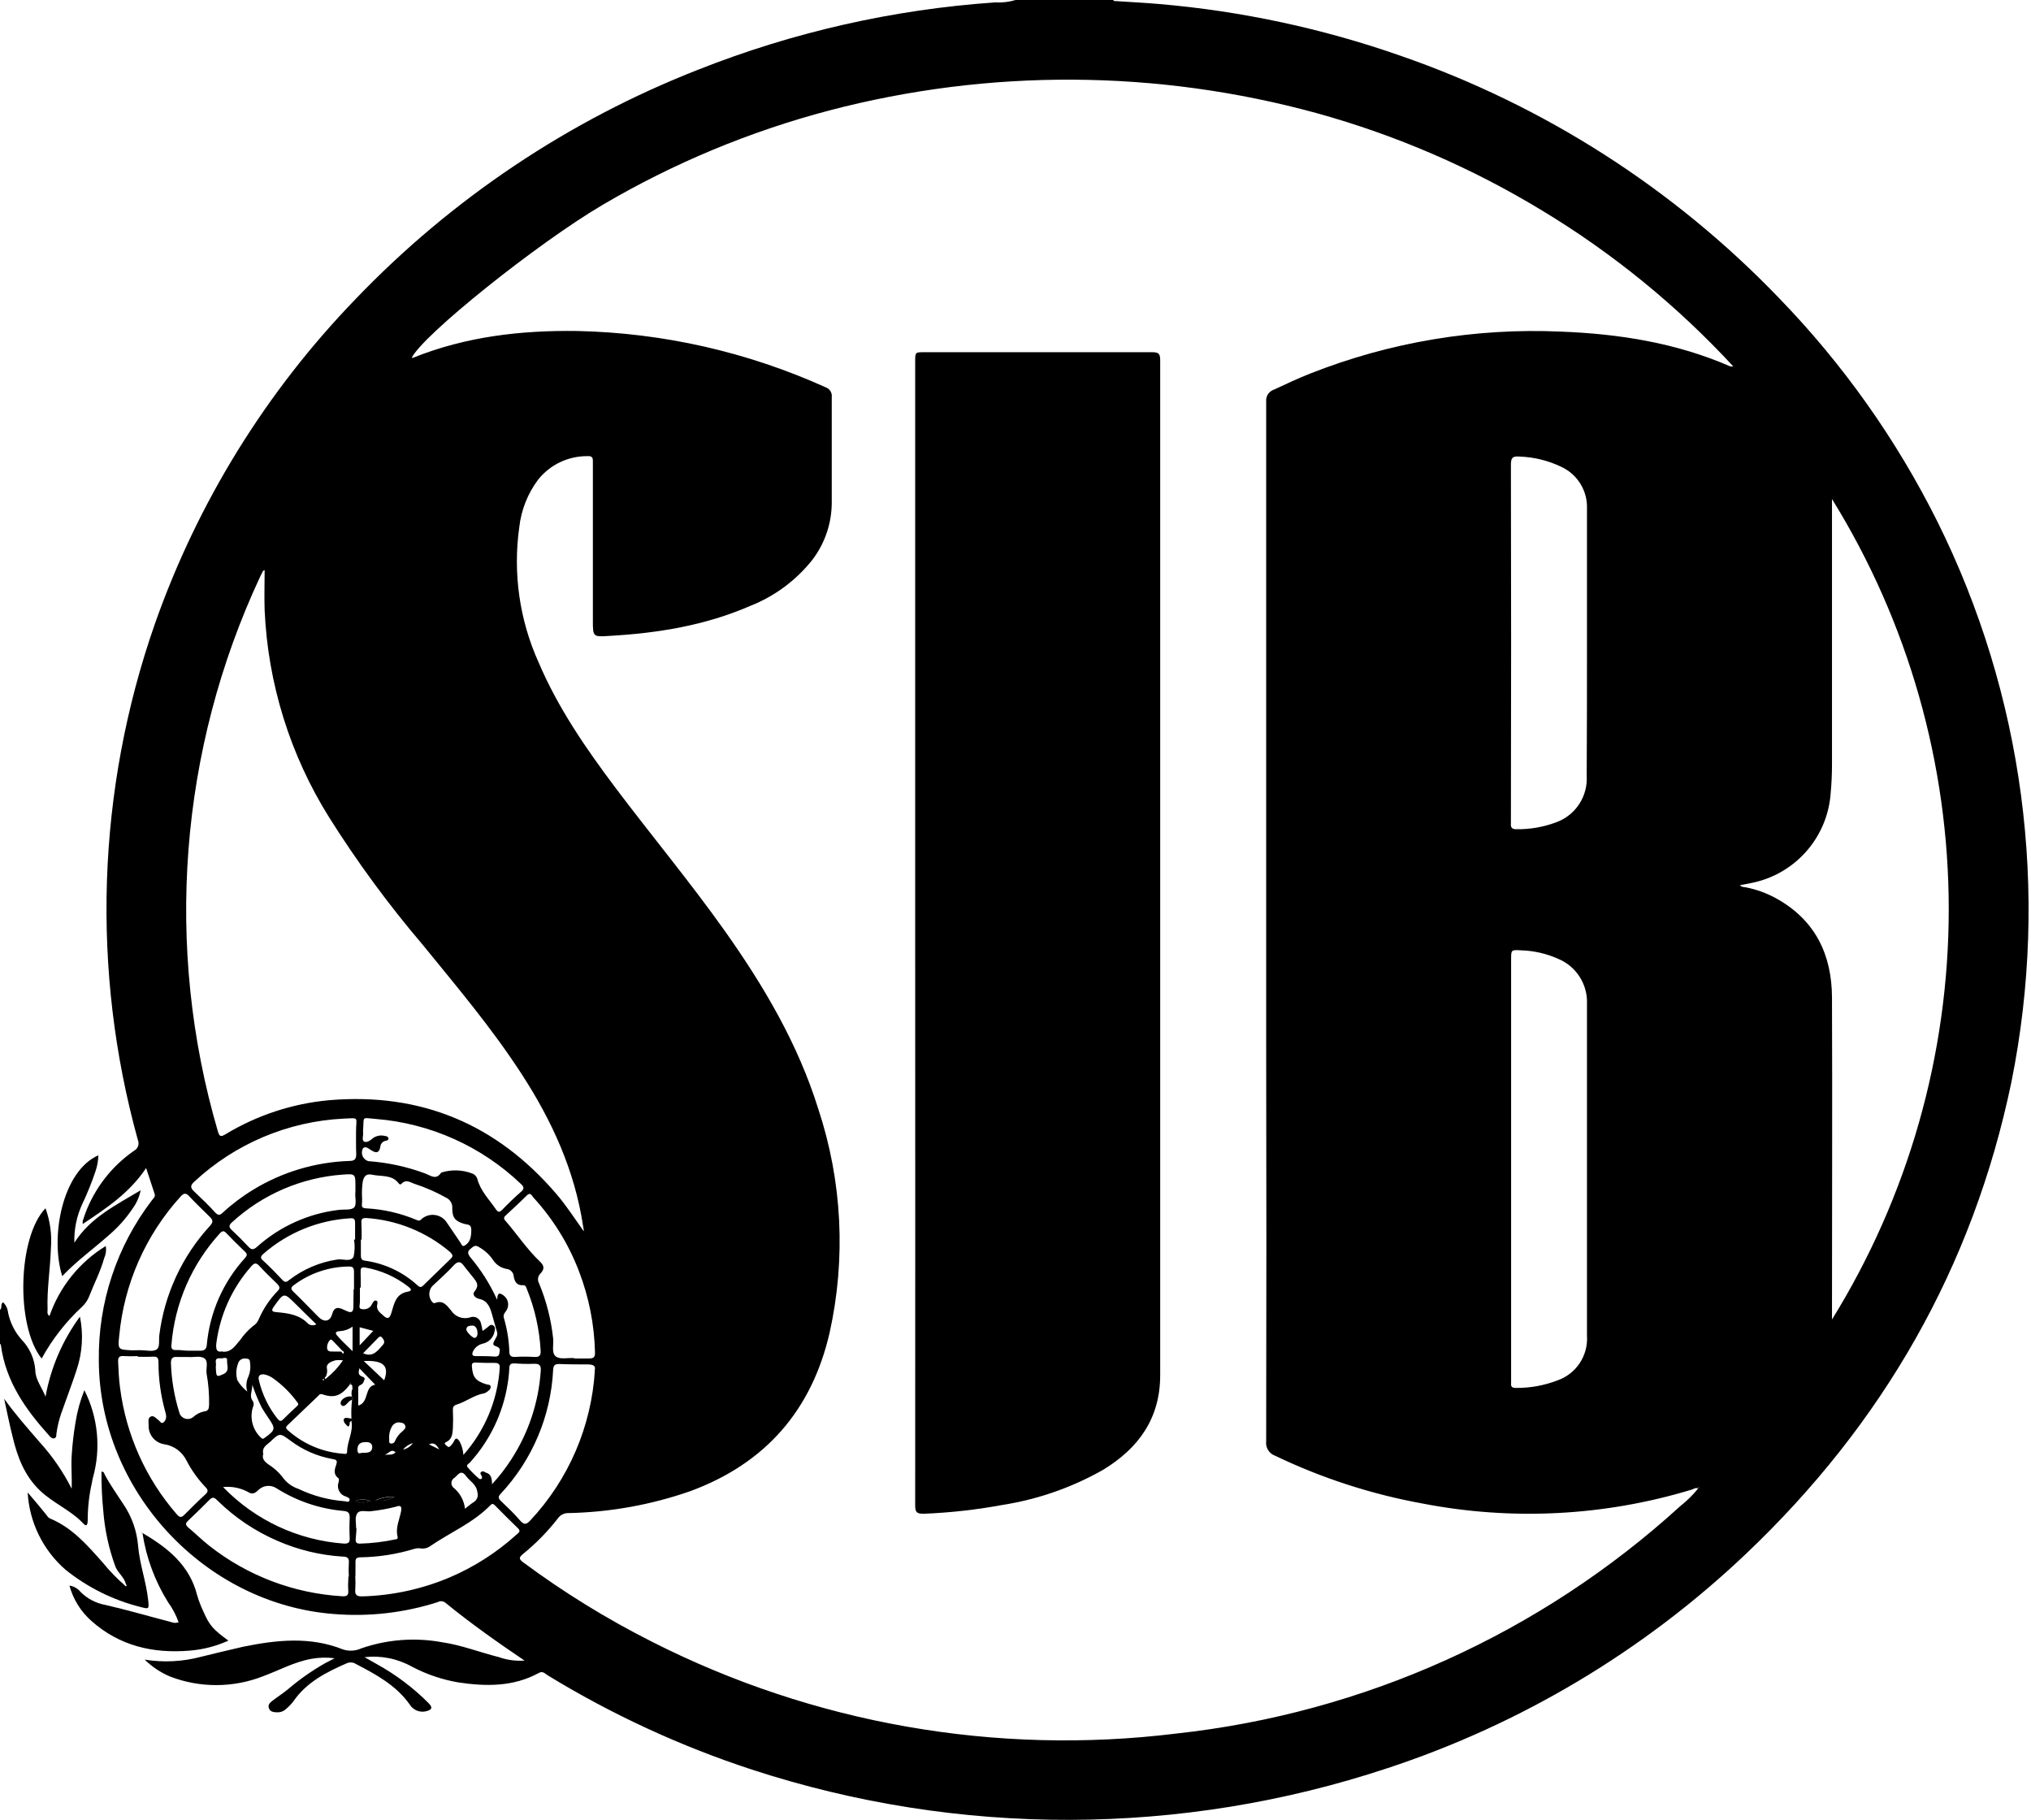
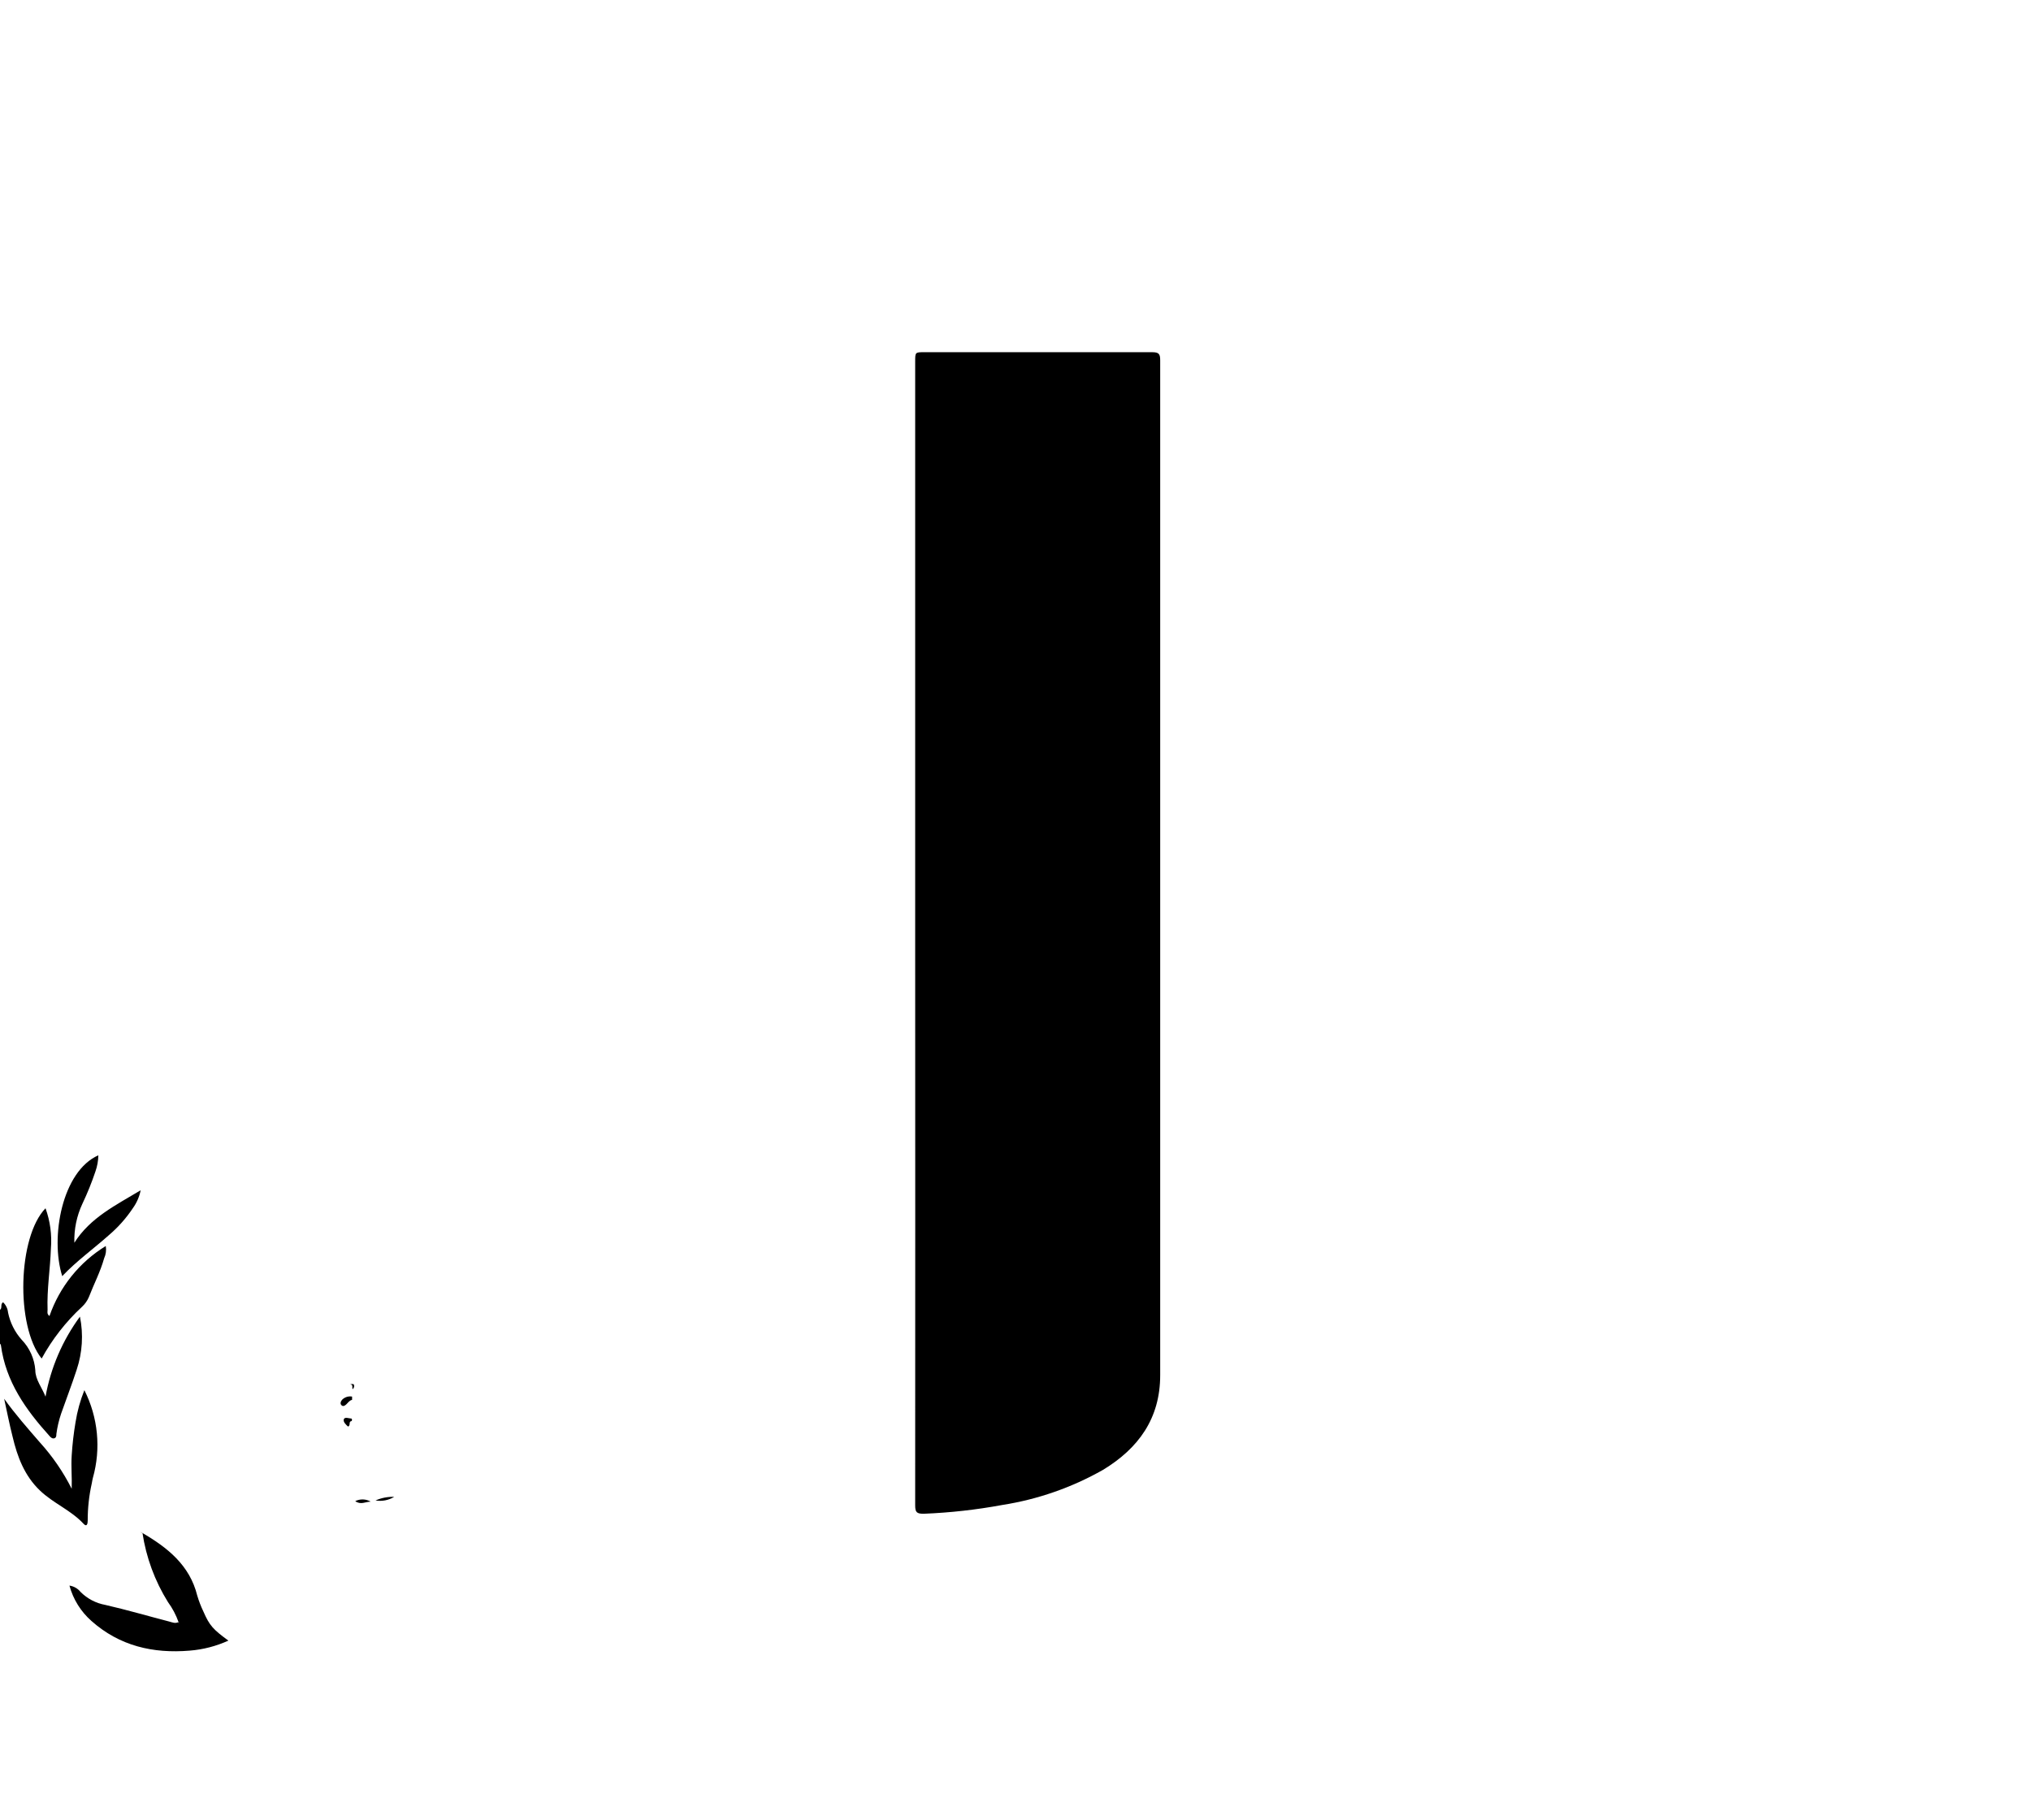
<svg xmlns="http://www.w3.org/2000/svg" width="298" height="267" viewBox="0 0 298 267" fill="none">
  <g clip-path="url(#clip0)">
-     <path d="M149.02 0H163.33C163.46 0.22 163.68 0.16 163.88 0.17C165.95 0.31 168.02 0.41 170.09 0.59C182.144 1.623 194.02 4.166 205.44 8.16C226.518 15.451 245.567 27.638 261.02 43.72C270.381 53.372 278.206 64.404 284.22 76.43C296.904 101.884 300.743 130.84 295.13 158.72C289.48 185.94 276.23 208.94 256.13 228.01C241.145 242.219 223.203 252.938 203.59 259.4C173.329 269.44 140.648 269.517 110.34 259.62C99.837 256.181 89.77 251.533 80.34 245.77C79.97 245.55 79.66 245.1 79.07 245.43C75.32 247.48 71.31 247.43 67.23 246.82C64.879 246.414 62.605 245.645 60.49 244.54C58.366 243.338 55.915 242.841 53.49 243.12L55.25 244.12C58.062 245.664 60.639 247.604 62.9 249.88C63.5 250.5 63.41 250.8 62.58 251.04C62.114 251.169 61.619 251.141 61.171 250.96C60.722 250.779 60.346 250.456 60.1 250.04C58.1 247.24 55.2 245.67 52.26 244.14C52.064 244.007 51.838 243.925 51.603 243.901C51.367 243.877 51.129 243.911 50.91 244C47.91 245.31 44.98 246.78 43.04 249.61C42.744 249.994 42.409 250.346 42.04 250.66C41.728 250.983 41.308 251.179 40.86 251.21C40.31 251.21 39.68 251.21 39.46 250.63C39.24 250.05 39.68 249.74 40.07 249.44C40.77 248.9 41.51 248.44 42.2 247.87C43.914 246.402 45.766 245.102 47.73 243.99L49.1 243.28C47.976 243.133 46.836 243.16 45.72 243.36C43.2 243.8 40.98 245.04 38.62 245.91C34.23 247.637 29.352 247.654 24.95 245.96C23.566 245.374 22.304 244.532 21.23 243.48C23.989 243.925 26.81 243.782 29.51 243.06C31.56 242.56 33.6 242.06 35.67 241.59C40.58 240.59 45.49 240.05 50.34 241.99C51.226 242.275 52.187 242.214 53.03 241.82C56.815 240.515 60.871 240.205 64.81 240.92C67.68 241.33 70.39 242.41 73.19 243.11C74.405 243.538 75.695 243.712 76.98 243.62V243.71V243.63C72.98 240.93 69.08 238.18 65.36 235.14C65.204 235.011 65.012 234.932 64.811 234.914C64.609 234.896 64.406 234.94 64.23 235.04C59.32 236.615 54.149 237.209 49.01 236.79C30.01 235.34 14.59 218.73 14.5 199.64C14.376 191.12 17.131 182.808 22.32 176.05C22.52 175.79 22.83 175.57 22.69 175.16L21.44 171.36C19.01 175.01 15.63 177.24 12.14 179.57C12.126 179.417 12.126 179.263 12.14 179.11C12.25 178.75 12.37 178.4 12.5 178.05C13.888 174.317 16.387 171.099 19.66 168.83C19.938 168.688 20.151 168.446 20.257 168.152C20.363 167.859 20.353 167.537 20.23 167.25C13.328 142.338 14.201 115.913 22.73 91.51C28.995 73.712 39.026 57.476 52.14 43.91C66.252 29.173 83.402 17.684 102.4 10.24C116.35 4.713 131.07 1.377 146.04 0.35C147.046 0.41 148.055 0.291 149.02 0V0ZM50.08 198.29C50.142 198.392 50.216 198.486 50.3 198.57C50.3 198.57 50.43 198.57 50.44 198.5C50.5 198.3 50.33 198.22 50.2 198.14C49.76 197.68 49.33 197.21 48.88 196.76C48.75 196.63 48.58 196.4 48.39 196.62C48.242 196.782 48.131 196.974 48.063 197.183C47.996 197.391 47.974 197.612 48 197.83C48.07 198.28 48.43 198.28 48.77 198.28L50.08 198.29ZM47.94 202.16C48.86 201.422 49.663 200.549 50.32 199.57C49.948 199.523 49.572 199.523 49.2 199.57C48.59 199.74 47.81 200.06 47.97 200.76C48.051 201.171 47.991 201.597 47.8 201.97C47.68 202.04 47.59 202.14 47.71 202.27C47.83 202.4 47.86 202.16 47.94 202.16ZM51.31 203.16C50.06 204.77 49.05 205.16 47.31 204.56C47 204.46 46.87 204.56 46.71 204.77L42.21 209.07C41.93 209.33 41.88 209.53 42.21 209.8C44.45 211.823 47.3 213.044 50.31 213.27C50.54 213.27 50.92 213.44 50.93 212.99C50.93 211.48 51.85 210.1 51.57 208.55C51.614 208.501 51.639 208.436 51.639 208.37C51.639 208.304 51.614 208.24 51.57 208.19C51.517 207.273 51.544 206.353 51.65 205.44V204.96C51.551 204.607 51.551 204.233 51.65 203.88C51.715 203.83 51.769 203.766 51.808 203.694C51.847 203.622 51.871 203.542 51.877 203.46C51.884 203.379 51.873 203.296 51.846 203.219C51.819 203.141 51.776 203.07 51.72 203.01C51.6 202.75 51.42 202.9 51.31 203.09V203.16ZM249.2 218.4C248.81 218.17 248.48 218.46 248.15 218.56C235.369 222.425 221.839 223.119 208.73 220.58C201.247 219.221 193.979 216.867 187.12 213.58C186.685 213.432 186.314 213.138 186.07 212.748C185.826 212.358 185.723 211.896 185.78 211.44C185.82 191.853 185.82 172.263 185.78 152.67C185.78 121.397 185.78 90.123 185.78 58.85C185.756 58.48 185.856 58.113 186.064 57.807C186.272 57.501 186.577 57.273 186.93 57.16C188.69 56.34 190.44 55.51 192.25 54.8C203.94 50.183 216.474 48.088 229.03 48.65C237.59 48.98 245.96 50.3 253.89 53.76C253.96 53.76 254.07 53.76 254.32 53.76C246.104 44.872 236.678 37.183 226.32 30.92C216.003 24.647 204.867 19.831 193.23 16.61C169.824 10.185 145.137 10.047 121.66 16.21C109.995 19.284 98.808 23.944 88.41 30.06C78.8 35.72 62.05 49.14 60.41 52.49C60.472 52.505 60.538 52.505 60.6 52.49C68.35 49.37 76.45 48.44 84.73 48.56C97.292 48.832 109.669 51.638 121.12 56.81C121.42 56.91 121.677 57.111 121.845 57.379C122.013 57.648 122.082 57.966 122.04 58.28C122.04 63.42 122.04 68.56 122.04 73.71C122.04 76.766 121.031 79.736 119.17 82.16C116.784 85.163 113.649 87.485 110.08 88.89C103.49 91.76 96.52 92.89 89.42 93.29C86.99 93.45 86.99 93.44 86.99 91.02C86.99 83.32 86.99 75.62 86.99 67.92C86.99 67.36 87.07 66.85 86.19 66.92C84.805 66.908 83.436 67.211 82.186 67.805C80.935 68.399 79.835 69.269 78.97 70.35C77.434 72.392 76.474 74.81 76.19 77.35C75.242 84.088 76.224 90.957 79.02 97.16C81.87 103.86 85.96 109.79 90.31 115.58C95.58 122.58 101.22 129.35 106.31 136.52C112.07 144.64 117.09 153.15 120.07 162.71C123.57 173.29 124.143 184.62 121.73 195.5C119.11 206.91 112.28 214.74 101.21 218.79C95.478 220.782 89.467 221.859 83.4 221.98C83.102 221.971 82.807 222.036 82.54 222.168C82.273 222.301 82.043 222.497 81.87 222.74C80.362 224.68 78.638 226.441 76.73 227.99C76.06 228.53 76.18 228.77 76.8 229.23C82.711 233.611 88.984 237.482 95.55 240.8C119.3 252.868 146.109 257.578 172.55 254.33C200.133 251.333 226.048 239.643 246.55 220.95C247.531 220.174 248.423 219.292 249.21 218.32L249.31 218.2C249.31 218.2 249.24 218.2 249.22 218.2C249.2 218.2 249.12 218.29 249.2 218.33V218.4ZM85.66 180.65C85.66 180.39 85.59 180.12 85.55 179.85C84.32 171.72 80.99 164.43 76.55 157.59C72.11 150.75 67.05 144.79 62.01 138.59C56.994 132.701 52.409 126.458 48.29 119.91C42.57 110.772 39.311 100.31 38.83 89.54C38.76 87.54 38.83 85.64 38.83 83.65C38.7 83.71 38.62 83.72 38.6 83.76C38.45 84.03 38.31 84.3 38.18 84.58C26.284 110.045 24.072 138.972 31.96 165.95C32.18 166.69 32.34 166.86 33.08 166.41C37.702 163.612 42.9 161.902 48.28 161.41C61.73 160.26 72.85 164.9 81.63 175.16C83.11 176.88 84.33 178.79 85.66 180.65ZM268.8 193.58C279.998 175.503 285.931 154.66 285.931 133.395C285.931 112.13 279.998 91.287 268.8 73.21V74.21C268.8 86.877 268.8 99.517 268.8 112.13C268.8 113.53 268.74 114.92 268.61 116.31C268.405 119.377 267.228 122.3 265.25 124.653C263.272 127.007 260.596 128.67 257.61 129.4C256.85 129.59 256.08 129.71 255.29 129.87C255.54 130.16 255.87 130.13 256.16 130.18C257.7 130.481 259.184 131.017 260.56 131.77C266.32 134.93 268.78 140.02 268.8 146.36C268.86 161.73 268.8 177.09 268.8 192.46V193.58ZM232.85 171.74C232.85 163.6 232.85 155.46 232.85 147.32C232.915 145.912 232.544 144.519 231.789 143.329C231.034 142.139 229.931 141.211 228.63 140.67C226.916 139.902 225.068 139.477 223.19 139.42C221.72 139.34 221.72 139.33 221.72 140.76V202.27C221.72 202.48 221.72 202.68 221.72 202.88C221.64 203.48 221.91 203.63 222.48 203.62C224.53 203.631 226.565 203.262 228.48 202.53C229.832 202.068 230.993 201.173 231.784 199.983C232.574 198.793 232.949 197.375 232.85 195.95C232.857 187.883 232.857 179.813 232.85 171.74ZM232.85 94.34V74.62C232.896 73.349 232.567 72.093 231.906 71.007C231.245 69.921 230.28 69.053 229.13 68.51C227.193 67.573 225.081 67.052 222.93 66.98C221.93 66.9 221.69 67.16 221.69 68.18C221.73 85.58 221.73 102.987 221.69 120.4C221.69 120.54 221.69 120.68 221.69 120.81C221.62 121.43 221.9 121.67 222.51 121.65C224.485 121.68 226.449 121.34 228.3 120.65C229.695 120.151 230.889 119.212 231.703 117.975C232.517 116.737 232.905 115.268 232.81 113.79C232.843 107.303 232.857 100.82 232.85 94.34ZM52.24 166.01C52.24 163.82 52.81 164.01 50.43 164.11C42.257 164.513 34.489 167.793 28.5 173.37C27.86 173.95 27.95 174.29 28.5 174.81C29.56 175.81 30.6 176.81 31.6 177.91C32.01 178.34 32.28 178.3 32.68 177.91C34.052 176.639 35.55 175.51 37.15 174.54C41.413 171.938 46.278 170.484 51.27 170.32C52.03 170.32 52.27 170.05 52.27 169.32C52.22 168.23 52.24 167.16 52.24 166.01ZM87.24 201.09C87.49 200.34 86.99 200.18 86.24 200.17C84.84 200.17 83.44 200.17 82.05 200.11C81.39 200.11 81.2 200.32 81.16 200.97C80.829 207.756 78.096 214.203 73.45 219.16C73.1 219.54 73.07 219.78 73.45 220.16C74.45 221.11 75.45 222.06 76.31 223.07C76.86 223.68 77.18 223.74 77.8 223.07C83.419 217.068 86.771 209.296 87.28 201.09H87.24ZM20.1 198.09H20.74C21.48 198.09 22.37 198.33 22.94 198.01C23.51 197.69 23.28 196.59 23.38 195.84C24.135 189.865 26.732 184.272 30.81 179.84C31.29 179.31 31.27 179.02 30.81 178.55C29.81 177.55 28.74 176.55 27.81 175.55C27.3 174.99 27.01 174.99 26.49 175.55C21.352 181.21 18.193 188.388 17.49 196C17.28 198 17.32 198 19.34 198.1L20.1 198.09ZM51.1 231.3H51.18C51.145 230.654 51.145 230.006 51.18 229.36C51.26 228.6 51 228.36 50.24 228.36C46.975 228.155 43.77 227.384 40.77 226.08C37.477 224.671 34.475 222.66 31.92 220.15C31.52 219.75 31.23 219.5 30.71 220.06C29.71 221.06 28.71 222.06 27.64 223.06C27.27 223.4 27.13 223.63 27.58 224.06C28.65 224.95 29.64 225.94 30.74 226.8C36.314 231.181 43.093 233.755 50.17 234.18C50.84 234.23 51.17 234.09 51.1 233.32C51.03 232.55 51.12 231.9 51.12 231.26L51.1 231.3ZM84.26 199.3C84.98 199.3 85.69 199.3 86.4 199.3C87.11 199.3 87.32 199.11 87.3 198.38C87.205 194.325 86.413 190.317 84.96 186.53C83.433 182.517 81.156 178.831 78.25 175.67C78.03 175.42 77.85 174.85 77.31 175.37C76.31 176.37 75.21 177.37 74.14 178.37C74.086 178.411 74.043 178.464 74.012 178.525C73.982 178.585 73.967 178.652 73.967 178.72C73.967 178.788 73.982 178.855 74.012 178.915C74.043 178.976 74.086 179.029 74.14 179.07C75.87 181.07 77.31 183.26 79.21 185.07C79.97 185.78 79.82 186.26 79.3 186.84C79.108 187.024 78.984 187.267 78.948 187.53C78.912 187.793 78.965 188.061 79.1 188.29C80.169 190.868 80.862 193.585 81.16 196.36C81.26 197.26 80.89 198.46 81.53 198.98C82.17 199.5 83.33 199.16 84.28 199.25L84.26 199.3ZM52.13 231.3C52.165 231.913 52.165 232.527 52.13 233.14C52.03 234.02 52.38 234.23 53.21 234.2C57.642 234.07 62.011 233.11 66.09 231.37C69.629 229.849 72.893 227.754 75.75 225.17C76.07 224.89 76.51 224.66 75.96 224.17C74.83 223.09 73.73 221.97 72.63 220.86C72.41 220.64 72.23 220.54 71.97 220.81C69.44 223.42 66.07 224.81 63.15 226.81C62.943 226.963 62.706 227.073 62.456 227.134C62.205 227.194 61.944 227.203 61.69 227.16C61.389 227.118 61.081 227.142 60.79 227.23C58.215 228.017 55.542 228.434 52.85 228.47C52.31 228.47 52.14 228.68 52.16 229.2C52.17 229.78 52.15 230.5 52.15 231.21L52.13 231.3ZM20.22 199.05V198.95C19.554 198.984 18.886 198.984 18.22 198.95C17.56 198.89 17.3 199.07 17.33 199.77C17.39 201.06 17.44 202.35 17.62 203.64C18.503 210.5 21.398 216.944 25.94 222.16C26.34 222.61 26.58 222.71 27.05 222.23C28.05 221.23 29.05 220.23 30.14 219.23C30.57 218.84 30.55 218.57 30.14 218.16C29.032 216.999 28.096 215.686 27.36 214.26C27.053 213.638 26.601 213.098 26.043 212.685C25.484 212.273 24.835 212 24.15 211.89C23.475 211.8 22.859 211.459 22.425 210.934C21.991 210.409 21.771 209.74 21.81 209.06C21.81 208.63 21.65 208.06 22.1 207.83C22.55 207.6 22.87 208.07 23.21 208.31C23.55 208.55 23.61 208.89 23.95 208.71C24.087 208.606 24.197 208.471 24.272 208.317C24.346 208.162 24.384 207.992 24.38 207.82C24.376 207.581 24.332 207.345 24.25 207.12C23.589 204.76 23.253 202.321 23.25 199.87C23.25 199.27 23.12 198.99 22.46 199.03C21.8 199.07 20.96 199.05 20.22 199.05ZM53.27 165.86C53.27 165.96 53.27 166.07 53.27 166.17C53.34 166.62 53.03 167.3 53.45 167.49C53.87 167.68 54.39 167.27 54.78 166.93C55.038 166.763 55.328 166.653 55.632 166.608C55.935 166.564 56.245 166.585 56.54 166.67C56.643 166.665 56.744 166.693 56.829 166.751C56.914 166.809 56.977 166.893 57.01 166.99C57.01 167.27 56.8 167.32 56.62 167.36C56.431 167.386 56.254 167.468 56.113 167.597C55.972 167.725 55.873 167.894 55.83 168.08C55.65 169.37 55.05 169.15 54.25 168.61C53.98 168.43 53.57 168.12 53.25 168.48C53.159 168.652 53.108 168.842 53.099 169.036C53.091 169.23 53.126 169.423 53.201 169.603C53.277 169.782 53.391 169.941 53.536 170.071C53.681 170.2 53.853 170.295 54.04 170.35C56.898 170.554 59.713 171.163 62.4 172.16C63.18 172.46 63.98 173.16 64.71 172.06C64.71 172.06 64.83 172 64.89 171.98C66.306 171.569 67.816 171.621 69.2 172.13C69.398 172.19 69.579 172.298 69.725 172.445C69.872 172.591 69.98 172.772 70.04 172.97C70.51 174.74 71.78 175.97 72.79 177.45C73.08 177.85 73.29 177.88 73.66 177.51C74.56 176.58 75.49 175.68 76.46 174.83C76.96 174.39 76.88 174.13 76.46 173.72C70.666 168.179 63.141 164.803 55.15 164.16C52.96 163.99 53.44 163.68 53.27 165.86ZM52.15 174.86V174.05C52.15 172.23 52.15 172.19 50.33 172.32C44.265 172.745 38.523 175.212 34.04 179.32C33.51 179.79 33.59 180.06 34.04 180.49C34.86 181.25 35.66 182.05 36.42 182.87C36.88 183.38 37.17 183.4 37.71 182.92C41.057 179.921 45.248 178.029 49.71 177.5C50.48 177.4 51.5 177.58 51.95 177.15C52.4 176.72 52.03 175.53 52.15 174.83V174.86ZM27.67 198.16C28.25 198.16 28.83 198.16 29.4 198.16C29.97 198.16 30.28 197.96 30.34 197.32C30.764 192.568 32.735 188.085 35.95 184.56C36.24 184.22 36.34 184 35.95 183.64C35.01 182.75 34.1 181.83 33.2 180.9C32.86 180.54 32.63 180.56 32.3 180.9C28.148 185.424 25.631 191.208 25.15 197.33C25.1 197.84 25.26 198.09 25.82 198.06C26.38 198.03 27.06 198.16 27.67 198.16ZM72.19 217.75C73.249 216.612 74.203 215.38 75.04 214.07C77.551 210.193 79.031 205.739 79.34 201.13C79.4 200.35 79.19 200.04 78.34 200.08C77.39 200.115 76.438 200.095 75.49 200.02C74.98 200.02 74.76 200.12 74.73 200.68C74.693 201.495 74.607 202.306 74.47 203.11C73.777 207.371 71.867 211.34 68.97 214.54C68.79 214.74 68.33 214.93 68.62 215.27C69.128 215.864 69.683 216.416 70.28 216.92C70.45 217.06 70.87 217.04 70.68 216.56C70.6 216.35 70.34 216.13 70.61 215.94C70.88 215.75 71.06 215.94 71.29 216.04C72 216.24 72.19 216.79 72.19 217.71V217.75ZM53.06 181.85H52.95C52.95 182.64 52.95 183.42 52.95 184.2C52.95 184.66 53.08 184.89 53.54 184.95C56.426 185.346 59.122 186.613 61.27 188.58C61.59 188.87 61.8 188.9 62.11 188.58C63.45 187.27 64.79 185.97 66.11 184.69C66.53 184.3 66.44 184.07 66.05 183.69C62.579 180.738 58.248 178.984 53.7 178.69C53.21 178.69 53.01 178.81 53.02 179.3C53.07 180.16 53.06 181 53.06 181.85ZM32.73 218.16C37.426 223.025 43.755 225.982 50.5 226.46C51.14 226.46 51.33 226.29 51.31 225.67C51.259 224.671 51.259 223.669 51.31 222.67C51.31 221.98 51.13 221.74 50.43 221.67C46.892 221.362 43.482 220.202 40.49 218.29C40.087 218.048 39.614 217.947 39.147 218.003C38.68 218.059 38.245 218.269 37.91 218.6C37.48 219.04 37.01 219.29 36.48 218.93C35.338 218.296 34.029 218.027 32.73 218.16V218.16ZM51.96 181.86H52.1C52.1 181.05 52.1 180.23 52.1 179.42C52.1 178.92 51.98 178.68 51.41 178.73C46.687 179.002 42.189 180.843 38.63 183.96C38.17 184.36 38.21 184.63 38.63 184.96C39.63 185.88 40.53 186.81 41.44 187.78C41.81 188.18 42.06 188.11 42.44 187.78C44.497 186.197 46.923 185.165 49.49 184.78C50.31 184.65 51.49 185.21 51.89 184.34C52.065 183.514 52.081 182.662 51.94 181.83L51.96 181.86ZM72.96 190.63C72.96 189.55 73.4 189.68 73.87 190.04C74.05 190.168 74.203 190.331 74.319 190.519C74.434 190.707 74.511 190.917 74.544 191.135C74.576 191.354 74.564 191.577 74.509 191.791C74.453 192.005 74.355 192.205 74.22 192.38C73.99 192.7 73.8 192.93 73.94 193.38C74.405 194.968 74.671 196.607 74.73 198.26C74.73 198.85 74.93 199.1 75.57 199.07C76.486 199.015 77.404 199.015 78.32 199.07C79.1 199.13 79.4 198.92 79.32 198.07C79.145 195.007 78.47 191.994 77.32 189.15C77.21 188.87 77.15 188.52 76.73 188.55C75.79 188.61 75.5 187.98 75.37 187.23C75.351 186.965 75.242 186.715 75.059 186.521C74.877 186.328 74.633 186.204 74.37 186.17C73.946 186.101 73.542 185.943 73.185 185.705C72.828 185.467 72.526 185.155 72.3 184.79C71.781 184.039 71.097 183.417 70.3 182.97C69.66 182.51 69.36 182.97 68.94 183.3C68.52 183.63 68.71 184.07 68.99 184.43C70.571 186.297 71.887 188.373 72.9 190.6L72.96 190.63ZM53.11 175.35C53.14 175.756 53.14 176.164 53.11 176.57C53.04 177.05 53.16 177.24 53.67 177.27C56.219 177.399 58.727 177.971 61.08 178.96C61.3 179.05 61.51 179.16 61.73 178.96C61.979 178.709 62.278 178.514 62.608 178.388C62.939 178.263 63.292 178.21 63.645 178.233C63.997 178.255 64.341 178.353 64.652 178.52C64.964 178.687 65.236 178.919 65.45 179.2C66.16 180.2 66.85 181.29 67.57 182.33C67.7 182.53 67.82 182.94 68.15 182.75C69.05 182.26 69.15 181.33 69.15 180.45C69.15 179.57 68.64 179.7 68.15 179.56C66.79 179.18 66.35 178.64 66.36 177.25C66.384 176.928 66.309 176.607 66.145 176.33C65.98 176.052 65.734 175.833 65.44 175.7C63.988 174.887 62.461 174.217 60.88 173.7C60.25 173.5 59.57 172.92 58.88 173.7C58.8 173.8 58.61 173.76 58.52 173.64C57.52 172.28 55.96 172.64 54.6 172.34C53.85 172.18 53.45 172.43 53.24 173.26C53.134 173.951 53.09 174.651 53.11 175.35V175.35ZM38.63 213.3C38.4 213.96 38.78 214.38 39.31 214.79C40.12 215.289 40.837 215.925 41.43 216.67C42.004 217.498 42.833 218.116 43.79 218.43C45.911 219.449 48.204 220.063 50.55 220.24C50.8 220.24 51.15 220.48 51.28 220.13C51.41 219.78 51 219.67 50.74 219.55C50.536 219.491 50.346 219.393 50.181 219.261C50.016 219.128 49.878 218.964 49.777 218.778C49.675 218.592 49.612 218.387 49.59 218.177C49.569 217.966 49.589 217.753 49.65 217.55C49.71 217.32 49.81 217.01 49.65 216.86C48.85 216.28 49.11 215.53 49.34 214.86C49.57 214.19 49.27 214.14 48.73 214.04C46.512 213.635 44.42 212.717 42.62 211.36C41.06 210.21 41.04 210.19 39.62 211.55C39.15 211.98 38.39 212.34 38.63 213.3ZM32.63 198.3C34 198.45 34.58 197.3 35.2 196.64C35.744 195.843 36.401 195.129 37.15 194.52C37.502 194.302 37.778 193.981 37.94 193.6C38.604 192.043 39.55 190.623 40.73 189.41C41.13 189 41.04 188.78 40.73 188.41C39.83 187.54 38.92 186.66 38.07 185.74C37.61 185.25 37.36 185.24 36.9 185.74C34.061 188.936 32.258 192.918 31.73 197.16C31.67 198 31.8 198.45 32.65 198.25L32.63 198.3ZM51.88 189.16H51.94C51.94 188.31 51.94 187.46 51.94 186.61C51.94 185.97 51.77 185.8 51.14 185.81C48.254 185.843 45.452 186.792 43.14 188.52C42.57 188.93 42.68 189.17 43.14 189.59C44.36 190.77 45.53 192 46.73 193.21C47.54 194.02 48.43 193.91 48.73 192.8C49.03 191.69 49.67 191.75 50.48 192.17L50.85 192.33C51.51 192.65 51.85 192.54 51.85 191.71C51.85 190.88 51.88 189.99 51.88 189.16ZM70.8 195.27C71.06 195.08 71.27 194.91 71.49 194.76C71.71 194.61 71.97 194.19 72.36 194.45C72.75 194.71 72.62 195.07 72.55 195.39C72.466 195.811 72.261 196.198 71.961 196.505C71.661 196.812 71.279 197.026 70.86 197.12C70.542 197.187 70.244 197.327 69.989 197.528C69.734 197.729 69.529 197.987 69.39 198.28C69.23 198.66 69.25 198.94 69.77 198.95C70.77 198.95 71.68 198.95 72.63 199.02C73.25 199.02 73.24 198.74 73.32 198.22C73.47 197.34 72.21 197.68 72.4 197.03C72.59 196.38 73.14 196.03 72.91 195.35C72.64 194.48 72.42 193.59 72.16 192.71C71.9 191.83 71.55 190.8 70.31 190.56C69.85 190.47 69.19 189.99 69.63 189.46C70.45 188.46 69.81 187.93 69.31 187.27C68.81 186.61 68.44 186.22 68.04 185.67C67.64 185.12 67.22 184.95 66.62 185.59C65.62 186.69 64.48 187.68 63.4 188.71C63.135 189.031 62.99 189.434 62.99 189.85C62.99 190.266 63.135 190.669 63.4 190.99C63.53 191.11 63.66 191.24 63.84 191.16C65.03 190.67 65.62 191.59 66.2 192.28C66.49 192.72 66.914 193.055 67.409 193.236C67.905 193.416 68.445 193.431 68.95 193.28C69.109 193.213 69.28 193.181 69.452 193.187C69.624 193.193 69.793 193.237 69.946 193.315C70.1 193.393 70.234 193.504 70.34 193.639C70.446 193.775 70.521 193.932 70.56 194.1C70.67 194.45 70.73 194.81 70.8 195.25V195.27ZM67.99 213.45C71.163 209.884 73.044 205.355 73.33 200.59C73.33 200.06 73.05 199.96 72.63 199.95C71.63 199.95 70.73 199.95 69.77 199.9C69.33 199.9 69.2 200.04 69.24 200.5C69.37 202.06 69.78 202.59 71.36 203.09C71.59 203.16 71.96 203.09 72 203.45C71.998 203.57 71.965 203.688 71.903 203.792C71.842 203.895 71.755 203.981 71.65 204.04C71.478 204.209 71.269 204.335 71.04 204.41C69.58 204.66 68.4 205.63 67.04 206.05C66.53 206.21 66.43 206.43 66.45 206.92C66.495 207.803 66.495 208.687 66.45 209.57C66.39 210.34 66.35 211.16 65.45 211.57C65.16 211.7 65.24 211.86 65.45 212.03C65.66 212.2 65.81 212.42 66.05 212.18C66.275 211.975 66.461 211.731 66.6 211.46C66.9 210.79 67.13 211.04 67.43 211.46C67.756 212.069 67.947 212.741 67.99 213.43V213.45ZM27.61 199.08C27.1 199.08 26.61 199.08 26.08 199.08C25.42 199.02 25.08 199.18 25.08 199.95C25.157 202.397 25.564 204.822 26.29 207.16C26.336 207.382 26.44 207.587 26.592 207.755C26.743 207.923 26.937 208.048 27.152 208.117C27.367 208.186 27.598 208.197 27.819 208.148C28.039 208.1 28.244 207.993 28.41 207.84C28.845 207.45 29.377 207.184 29.95 207.07C30.62 207.01 30.66 206.6 30.68 206.07C30.707 204.538 30.583 203.007 30.31 201.5C30.2 200.74 30.61 199.73 30 199.29C29.39 198.85 28.43 199.16 27.61 199.08ZM52.93 188.9H52.81C52.81 189.61 52.81 190.33 52.81 191.04C52.81 191.39 52.57 191.96 53.01 192.04C53.257 192.104 53.517 192.099 53.762 192.027C54.007 191.955 54.227 191.818 54.4 191.63C54.52 191.46 54.59 191.27 54.71 191.1C54.83 190.93 54.95 190.74 55.19 190.81C55.43 190.88 55.41 191.15 55.36 191.32C55.14 192.17 55.77 192.57 56.25 193.01C56.89 193.61 57.19 193.42 57.44 192.56C57.83 191.25 58.08 189.8 59.82 189.5C60.62 189.36 60.23 189.02 59.88 188.74C58.044 187.316 55.889 186.361 53.6 185.96C52.99 185.86 52.9 186.08 52.91 186.58C52.94 187.34 52.93 188.16 52.93 188.9ZM52.24 224.16H52.3C52.3 224.7 52.23 225.24 52.19 225.78C52.15 226.32 52.34 226.46 52.83 226.46C54.569 226.414 56.3 226.206 58 225.84C58.2 225.84 58.41 225.75 58.34 225.46C58 224.16 58.6 222.98 58.84 221.76C58.97 221.06 58.84 220.76 58.11 221.04C56.891 221.354 55.651 221.578 54.4 221.71C53.72 221.81 52.78 221.43 52.4 222.05C52.02 222.67 52.28 223.45 52.24 224.16ZM38.67 201.62C38.08 201.62 37.85 201.86 37.98 202.46C38.46 204.541 39.4 206.489 40.73 208.16C41 208.49 41.21 208.58 41.55 208.23C42.19 207.58 42.87 206.96 43.55 206.32C43.72 206.16 43.87 206.04 43.64 205.75C42.641 204.369 41.422 203.163 40.03 202.18C39.625 201.892 39.16 201.7 38.67 201.62V201.62ZM37.02 203.16C37.02 204.16 36.52 204.84 37.11 205.56C37.184 205.695 37.222 205.846 37.222 206C37.222 206.154 37.184 206.305 37.11 206.44C36.858 207.239 36.844 208.094 37.067 208.901C37.291 209.709 37.743 210.434 38.37 210.99C38.62 211.18 38.72 210.99 38.88 210.91C40.43 209.78 40.46 209.59 39.39 208.04C39.04 207.54 38.73 207.04 38.39 206.48C37.862 205.404 37.404 204.295 37.02 203.16V203.16ZM68.22 221.35C68.75 220.93 69.13 220.6 69.54 220.35C69.765 220.201 69.936 219.983 70.028 219.729C70.119 219.475 70.127 219.199 70.05 218.94C69.9 217.73 68.93 217.31 68.36 216.52C67.62 215.52 67.2 216.4 66.71 216.78C66.572 216.855 66.455 216.964 66.371 217.097C66.288 217.23 66.24 217.383 66.233 217.54C66.226 217.697 66.26 217.854 66.331 217.994C66.402 218.134 66.509 218.253 66.64 218.34C67.521 219.092 68.086 220.149 68.22 221.3V221.35ZM46.48 194.35C45.4 193.29 44.4 192.35 43.42 191.35C41.65 189.59 41.67 189.6 40.21 191.65C39.71 192.34 39.93 192.45 40.64 192.51C42.31 192.66 43.96 192.88 45.21 194.2C45.39 194.34 45.609 194.42 45.837 194.429C46.065 194.438 46.29 194.376 46.48 194.25V194.35ZM36.29 204.16C36.057 203.423 36.118 202.624 36.46 201.93C36.715 201.296 36.794 200.605 36.69 199.93C36.69 199.33 36.37 199.32 35.91 199.3C35.676 199.295 35.448 199.373 35.265 199.519C35.083 199.665 34.957 199.871 34.91 200.1C34.625 200.87 34.597 201.712 34.83 202.5C35.212 203.138 35.706 203.7 36.29 204.16V204.16ZM52.73 200.74C52.57 201.36 52.55 201.74 53.13 201.95C53.71 202.16 53.48 202.35 53.32 202.79C53.16 203.23 52.58 203.16 52.56 203.58C52.56 204.44 52.56 205.31 52.56 206.21C54.21 205.75 53.4 203.42 55.05 203.14L52.73 200.74ZM53.37 199.67L56.37 202.5C57.15 200.41 56.3 199.54 53.4 199.67H53.37ZM58.55 208.67C58.351 208.669 58.156 208.717 57.981 208.812C57.806 208.906 57.658 209.043 57.55 209.21C57.197 209.796 57.043 210.48 57.11 211.16C57.11 211.37 57.03 211.69 57.31 211.77C57.445 211.799 57.586 211.778 57.706 211.709C57.826 211.641 57.916 211.531 57.96 211.4C58.203 210.84 58.581 210.348 59.06 209.97C59.3 209.75 59.62 209.5 59.44 209.11C59.26 208.72 58.92 208.73 58.58 208.68L58.55 208.67ZM51.73 194.63C51.185 195.021 50.54 195.25 49.87 195.29C49.63 195.29 49.01 195.38 49.41 195.87C50.06 196.65 50.83 197.33 51.73 198.23V194.63ZM31.66 200.43C31.72 202.03 31.73 202.06 32.76 201.6C33.79 201.14 33.25 200.25 33.32 199.6C33.39 198.95 32.71 199.32 32.38 199.28C31.25 199.16 31.82 200.02 31.67 200.43H31.66ZM53.27 198.53C54.75 199.2 55.44 198.12 56.2 197.28C56.55 196.9 56.29 196.48 56.02 196.19C55.75 195.9 55.5 196.26 55.32 196.44C54.63 197.16 53.97 197.82 53.28 198.53H53.27ZM52.77 197.37L54.77 195.25L52.77 194.72V197.37ZM53.6 211.57C52.91 211.57 52.45 211.86 52.45 212.65C52.45 212.99 52.51 213.33 52.93 213.18C53.35 213.03 54.4 213.38 54.6 212.5C54.73 211.85 54.29 211.51 53.61 211.57H53.6ZM70.06 195.57C70.06 194.9 69.73 194.43 69.26 194.47C68.79 194.51 68.47 194.54 68.42 195.05C68.42 195.37 69.35 196.33 69.66 196.28C69.97 196.23 70.07 195.89 70.07 195.58L70.06 195.57ZM57.83 219.57C56.888 219.538 55.952 219.719 55.09 220.1C56.037 220.269 57.013 220.092 57.84 219.6L57.83 219.57ZM58.02 213.05C57.4 212.48 57.02 213.27 56.44 213.43C57 213.38 57.61 213.52 58.03 213.08L58.02 213.05ZM52.11 220.2C52.95 220.78 53.57 220.29 54.38 220.27C54.036 220.078 53.649 219.974 53.255 219.967C52.861 219.96 52.471 220.051 52.12 220.23L52.11 220.2ZM64.46 212.64C64.01 211.91 63.67 211.56 62.94 211.9L64.46 212.64ZM60.55 211.72C59.995 211.892 59.501 212.222 59.13 212.67C59.703 212.548 60.212 212.221 60.56 211.75L60.55 211.72ZM47.55 202.4C47.55 202.4 47.48 202.29 47.45 202.3C47.396 202.323 47.345 202.353 47.3 202.39C47.3 202.39 47.38 202.49 47.42 202.49C47.46 202.49 47.55 202.46 47.59 202.43L47.55 202.4ZM58.73 212.9H58.78V212.85L58.73 212.9ZM254.38 53.82V53.87H254.44L254.38 53.82Z" fill="black" />
    <path d="M-2.93255e-05 192.16C0.38 191.9 -2.92659e-05 191.35 0.45 191.05C0.865 191.447 1.124 191.979 1.18 192.55C1.481 194.037 2.171 195.417 3.18 196.55C4.351 197.759 5.059 199.341 5.18 201.02C5.18 202.4 6.18 203.59 6.68 204.9C7.445 200.652 9.173 196.637 11.73 193.16C12.255 195.754 12.089 198.44 11.25 200.95C10.55 203.11 9.72 205.24 8.97 207.39C8.64 208.365 8.405 209.37 8.27 210.39C8.27 210.61 8.27 210.9 7.99 211C7.71 211.1 7.47 210.91 7.29 210.7C3.8 206.84 0.84 202.7 0.13 197.33C0.13 197.25 0.03 197.18 -0.03 197.1L-2.93255e-05 192.16Z" fill="black" />
    <path d="M51.66 205.37C51.27 205.45 51.07 205.79 50.81 206.03C50.55 206.27 50.33 206.37 50.1 206.15C49.87 205.93 49.99 205.59 50.2 205.35C50.388 205.161 50.619 205.021 50.873 204.94C51.128 204.86 51.398 204.843 51.66 204.89V205.37Z" fill="black" />
    <path d="M57.84 219.6C57.02 220.1 56.047 220.288 55.1 220.13C55.962 219.749 56.898 219.568 57.84 219.6V219.6Z" fill="black" />
    <path d="M51.58 208.48C51.09 208.55 51.5 209.11 51.07 209.29C50.75 209.01 50.31 208.58 50.45 208.21C50.59 207.84 51.18 208.09 51.58 208.12C51.624 208.169 51.649 208.234 51.649 208.3C51.649 208.366 51.624 208.43 51.58 208.48V208.48Z" fill="black" />
    <path d="M52.12 220.23C52.475 220.053 52.868 219.967 53.264 219.98C53.66 219.992 54.047 220.102 54.39 220.3C53.58 220.32 52.96 220.81 52.12 220.23Z" fill="black" />
-     <path d="M51.73 203.81C51.63 203.55 51.87 203.11 51.35 203.09C51.46 202.9 51.64 202.75 51.8 202.94C51.856 203 51.899 203.071 51.926 203.149C51.953 203.226 51.964 203.309 51.957 203.39C51.951 203.472 51.927 203.552 51.888 203.624C51.849 203.696 51.795 203.76 51.73 203.81V203.81Z" fill="black" />
+     <path d="M51.73 203.81C51.63 203.55 51.87 203.11 51.35 203.09C51.856 203 51.899 203.071 51.926 203.149C51.953 203.226 51.964 203.309 51.957 203.39C51.951 203.472 51.927 203.552 51.888 203.624C51.849 203.696 51.795 203.76 51.73 203.81V203.81Z" fill="black" />
    <path d="M20.84 224.87C24.57 227.03 27.84 229.63 28.94 234.08C29.183 234.897 29.49 235.692 29.86 236.46C30.73 238.46 31.26 239.05 33.51 240.69C31.717 241.508 29.795 242.006 27.83 242.16C22.47 242.61 17.55 241.48 13.42 237.81C11.857 236.434 10.734 234.629 10.19 232.62C10.831 232.712 11.414 233.045 11.82 233.55C12.805 234.537 14.068 235.2 15.44 235.45C18.59 236.17 21.69 237.08 24.82 237.89C25.25 238 25.71 238.23 26.19 237.97C26.186 238.01 26.186 238.05 26.19 238.09H26.27L26.2 237.98C25.827 236.926 25.302 235.932 24.64 235.03C22.713 231.934 21.441 228.476 20.9 224.87H20.84Z" fill="black" />
-     <path d="M18.46 232.36C18.21 231.36 17.32 230.79 16.94 229.85C15.975 227.232 15.376 224.492 15.16 221.71C14.965 219.78 14.875 217.84 14.89 215.9C15.28 215.9 15.28 216.16 15.37 216.34C16.18 217.88 17.21 219.29 18.15 220.75C19.351 222.539 20.077 224.603 20.26 226.75C20.48 229.47 21.46 232.06 21.74 234.75C21.88 236.08 21.89 236.09 20.59 235.75C16.57 234.742 12.816 232.872 9.59 230.27C7.961 228.849 6.633 227.116 5.683 225.173C4.733 223.231 4.182 221.119 4.06 218.96C4.94 219.96 5.83 221.05 6.7 222.11C6.9 222.34 7.03 222.64 7.33 222.77C10.63 224.13 12.88 226.77 15.15 229.33C16.097 230.49 17.14 231.567 18.27 232.55C18.35 232.61 18.4 232.78 18.52 232.68C18.64 232.58 18.49 232.47 18.46 232.36Z" fill="black" />
    <path d="M0.61 205.21C2.21 207.45 4.03 209.51 5.83 211.59C7.694 213.641 9.271 215.936 10.52 218.41C10.58 216.77 10.41 215.15 10.52 213.53C10.621 211.901 10.808 210.279 11.08 208.67C11.333 207.052 11.769 205.469 12.38 203.95C14.391 207.929 14.837 212.518 13.63 216.81C13.56 217.07 13.52 217.34 13.47 217.61C13.065 219.405 12.864 221.24 12.87 223.08C12.87 223.55 12.74 224.08 12.25 223.54C10.39 221.54 7.8 220.54 5.85 218.66C3.59 216.5 2.54 213.71 1.85 210.78C1.38 208.94 1.02 207.07 0.61 205.21Z" fill="black" />
    <path d="M6.11 199.31C2.27 194.51 2.61 181.46 6.68 177.26C7.361 179.148 7.63 181.16 7.47 183.16C7.37 186.16 6.87 189.16 6.98 192.16C6.98 192.44 6.85 192.77 7.26 193.07C8.742 188.794 11.661 185.164 15.52 182.8C15.623 183.41 15.539 184.038 15.28 184.6C14.72 186.6 13.77 188.39 13.04 190.29C12.811 190.829 12.47 191.313 12.04 191.71C9.665 193.906 7.663 196.473 6.11 199.31V199.31Z" fill="black" />
    <path d="M10.91 182.32C13.24 178.64 16.96 176.83 20.64 174.62C20.448 175.576 20.052 176.48 19.48 177.27C18.495 178.743 17.31 180.072 15.96 181.22C13.71 183.22 11.24 184.99 9.13 187.22C7.33 181.48 9.13 171.83 14.43 169.49C14.416 170.301 14.271 171.105 14 171.87C13.458 173.483 12.82 175.063 12.09 176.6C11.255 178.388 10.851 180.347 10.91 182.32V182.32Z" fill="black" />
    <path d="M20.86 224.84H20.71V224.76L20.81 224.9L20.86 224.84Z" fill="black" />
    <path d="M134.28 136.84V53.05C134.28 51.67 134.28 51.67 135.63 51.67C146.77 51.67 157.91 51.67 169.05 51.67C170.05 51.67 170.23 51.94 170.23 52.86C170.23 102.487 170.23 152.117 170.23 201.75C170.23 208.09 167.05 212.48 161.84 215.64C157.267 218.233 152.263 219.977 147.07 220.79C143.256 221.495 139.396 221.926 135.52 222.08C134.52 222.08 134.28 221.87 134.28 220.86C134.293 192.847 134.293 164.84 134.28 136.84Z" fill="black" />
  </g>
  <defs>
    <clipPath id="clip0">
      <rect width="297.66" height="266.98" fill="white" />
    </clipPath>
  </defs>
</svg>